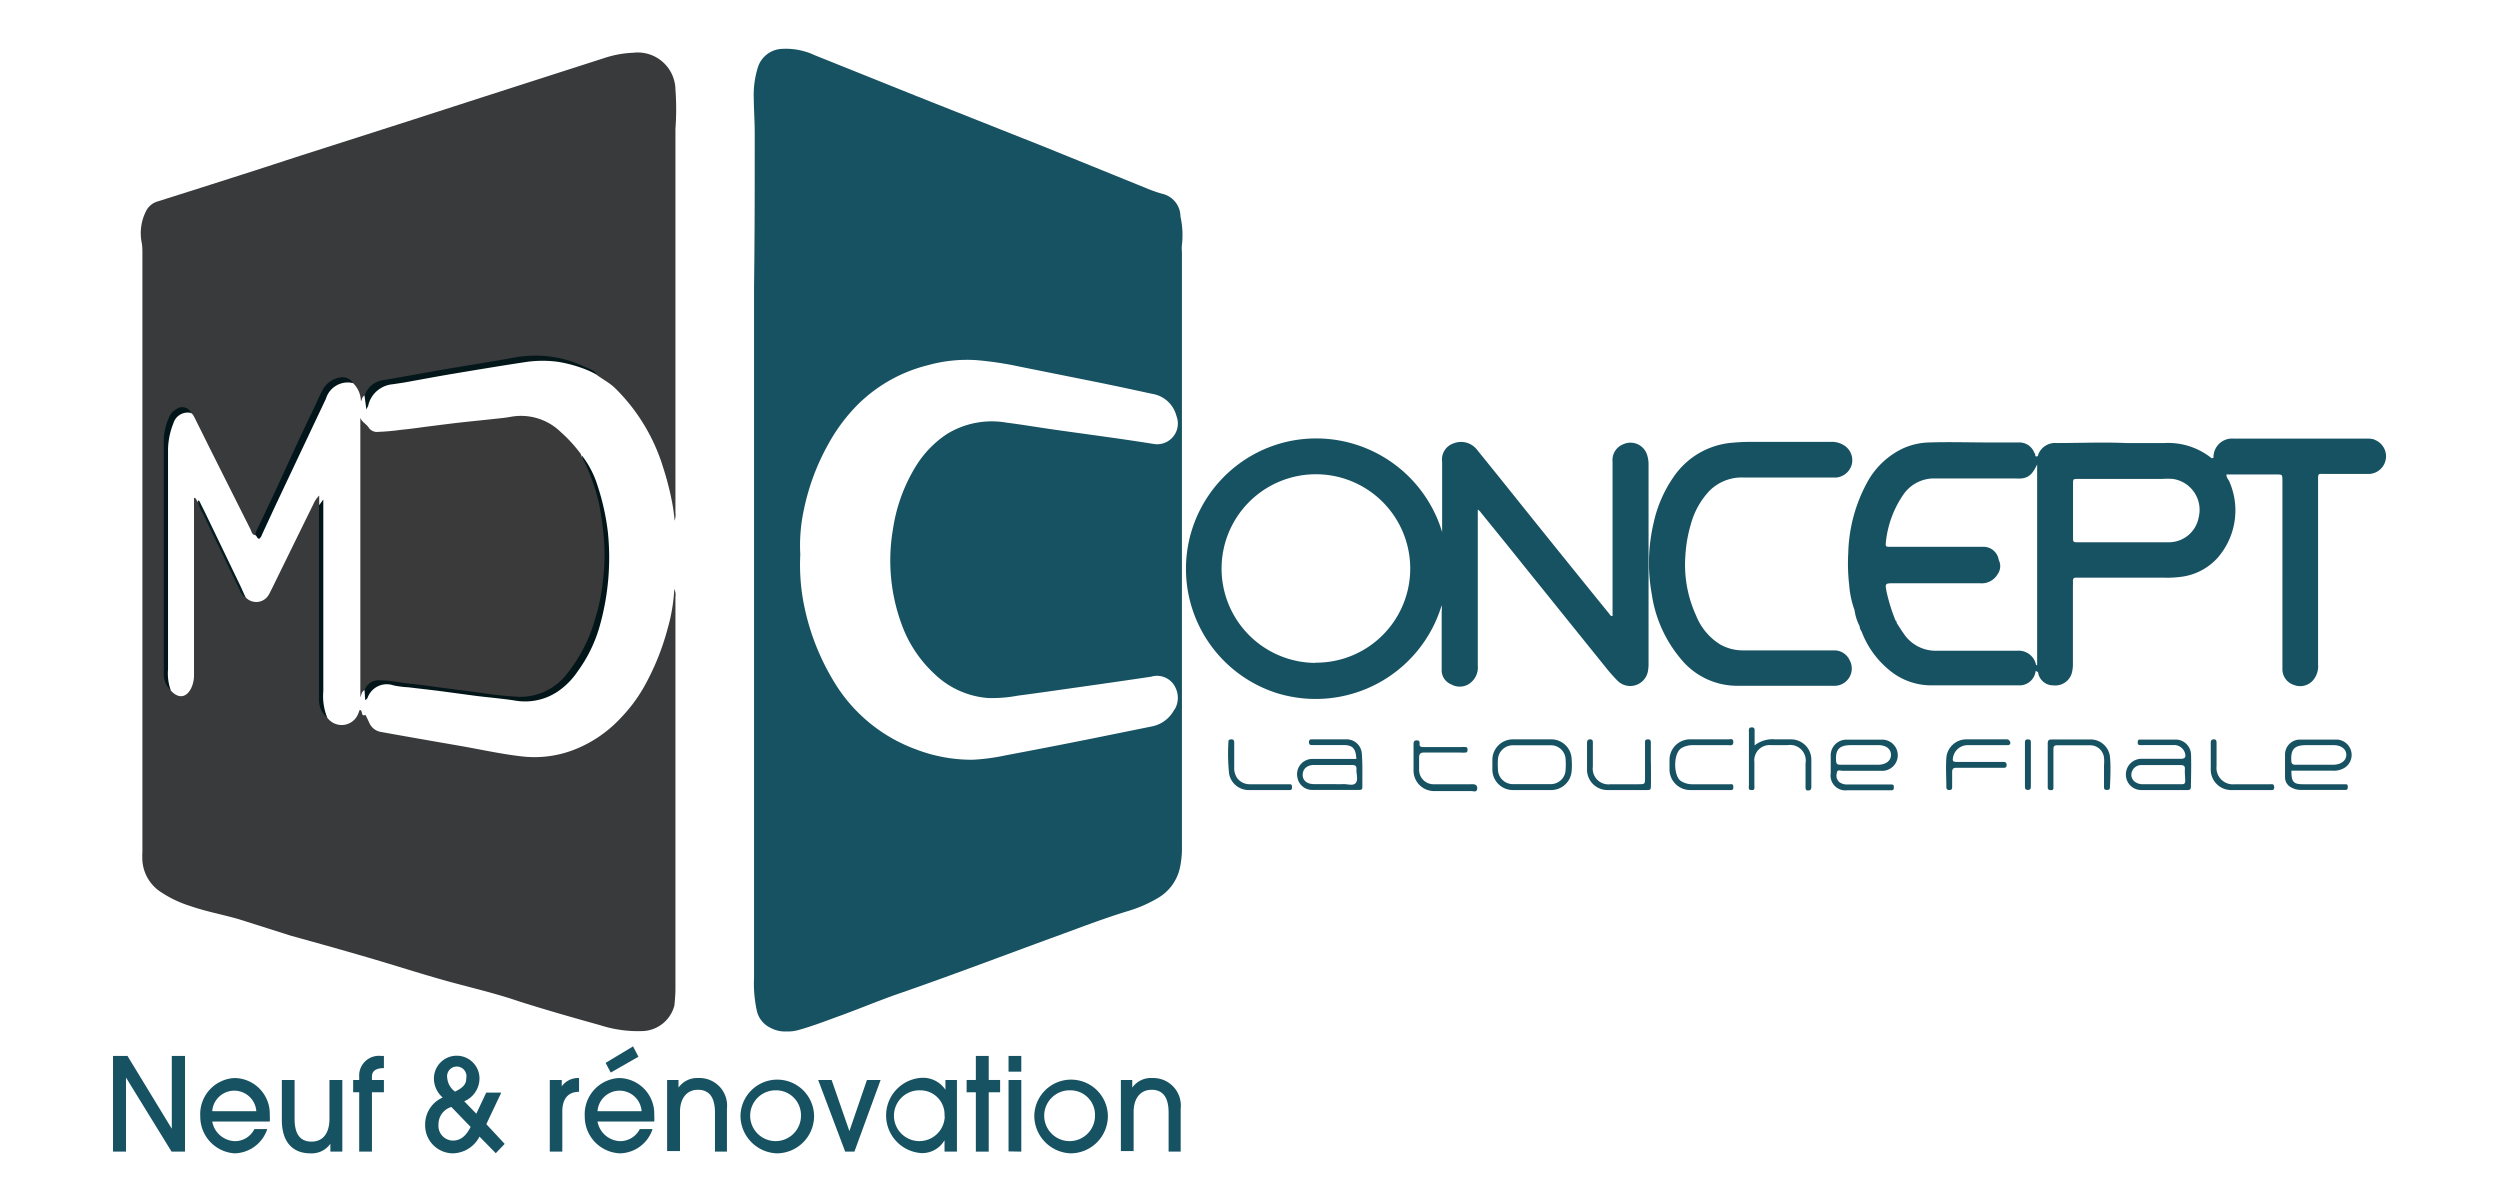
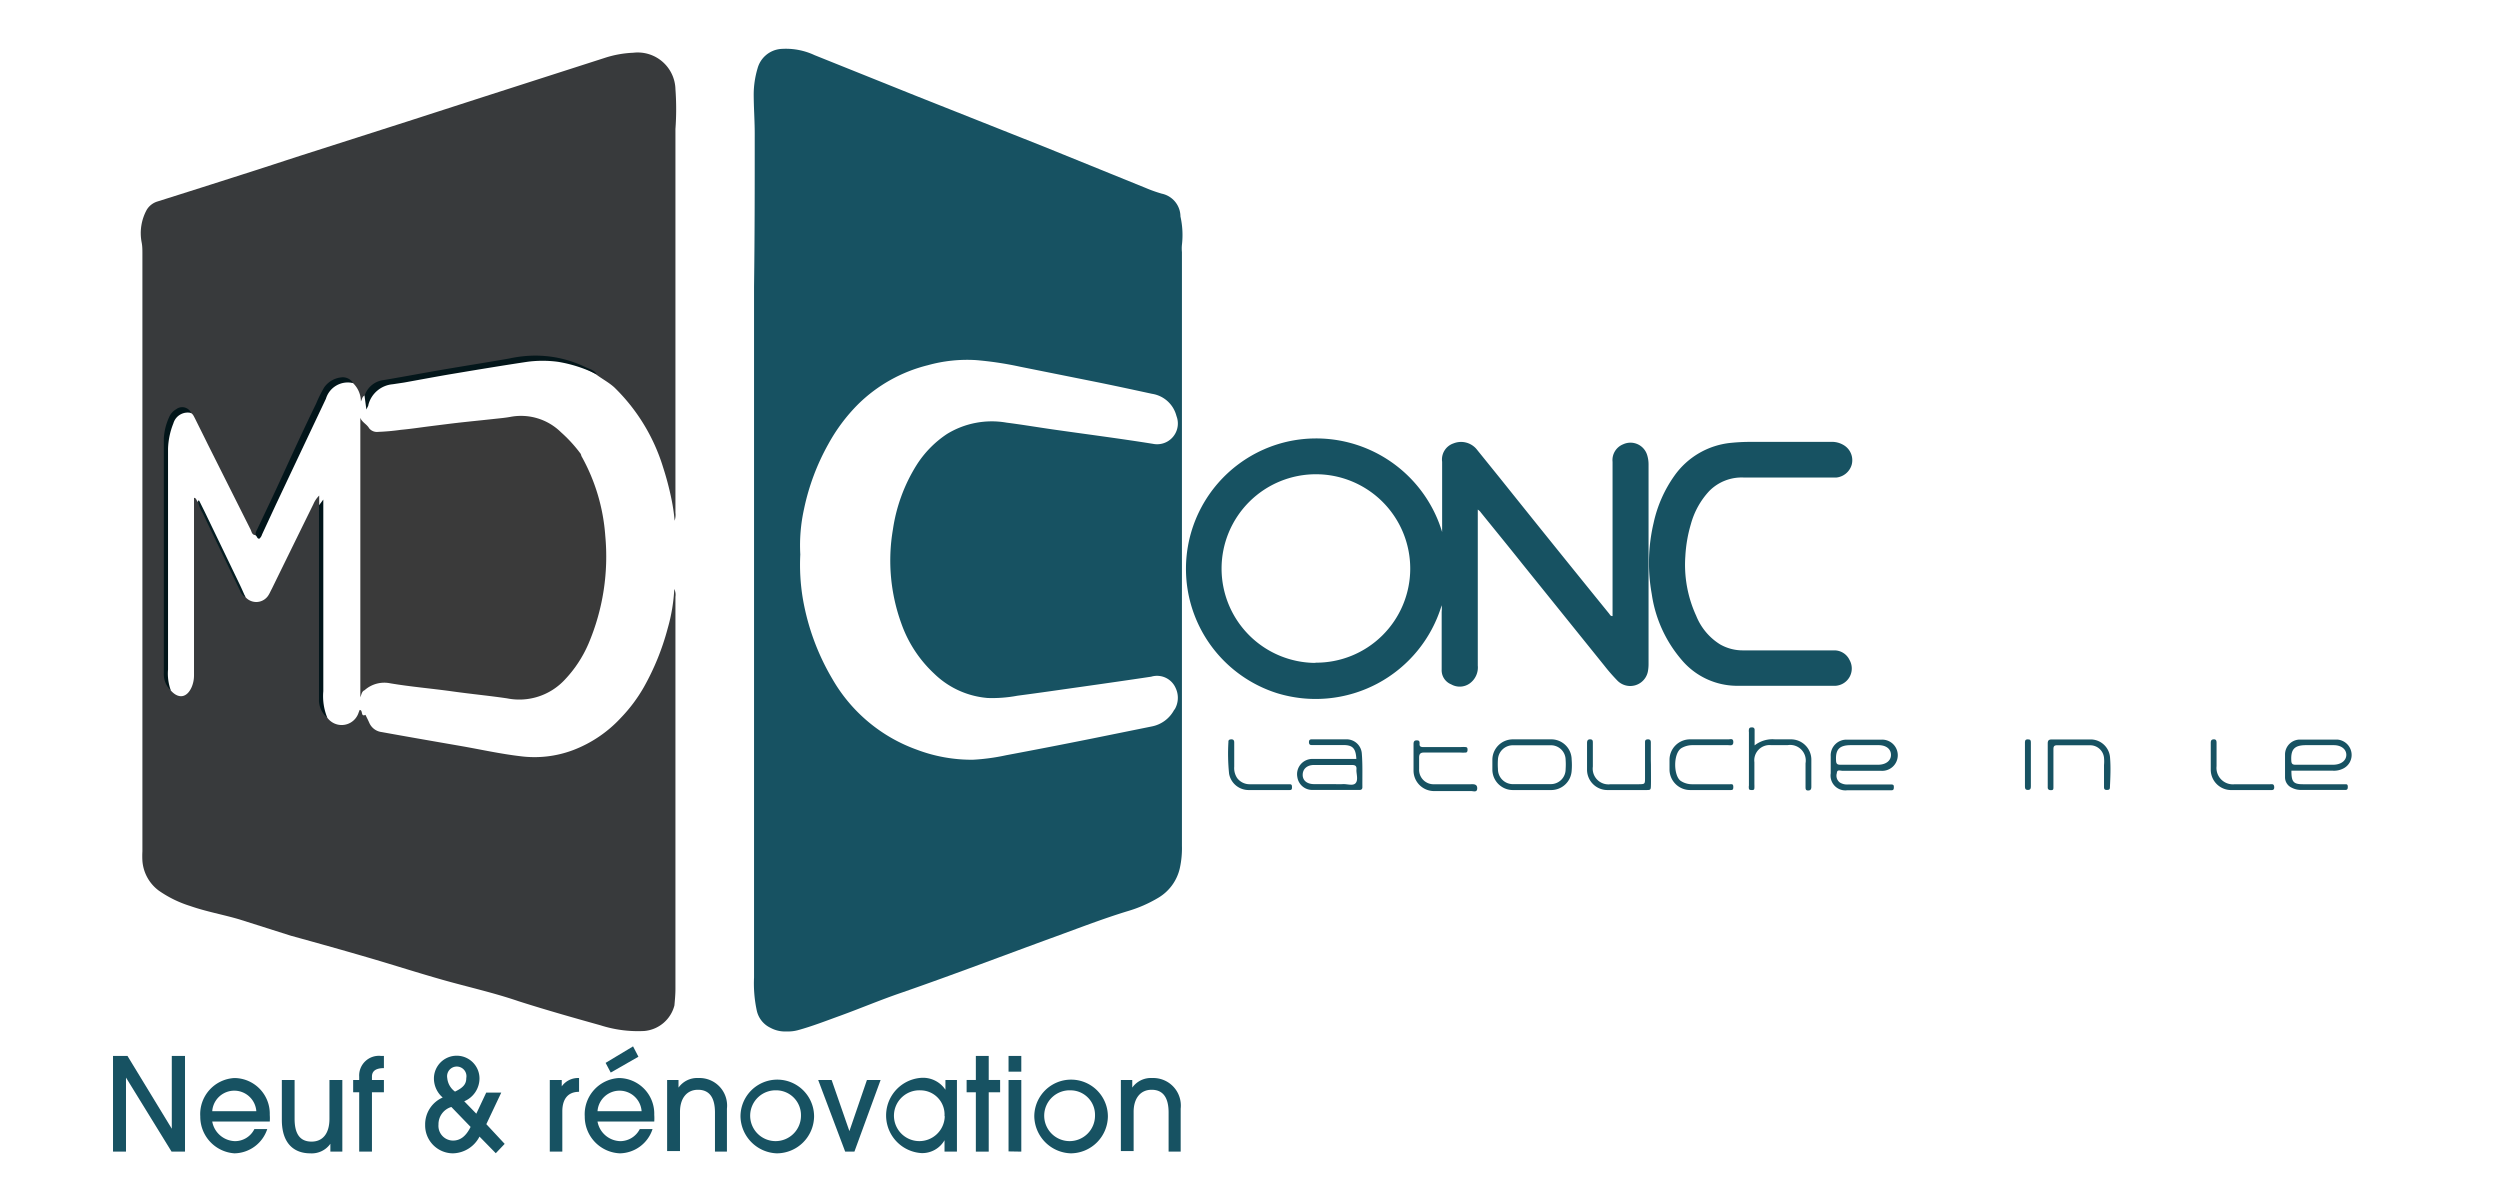
<svg xmlns="http://www.w3.org/2000/svg" viewBox="0 0 219.45 105.51">
  <defs>
    <style>.cls-1{fill:#175262;}.cls-2{fill:#383a3c;}.cls-3{fill:#3a3a3a;}.cls-4{fill:#02161a;}.cls-5{fill:#021519;}.cls-6{fill:#03161a;}.cls-7{fill:#02151a;}.cls-8{fill:#01151a;}.cls-9{fill:#061e23;}</style>
  </defs>
  <g id="Calque_3" data-name="Calque 3">
    <path class="cls-1" d="M103.62,19a2.06,2.06,0,0,0-1.64-2,12.16,12.16,0,0,1-1.43-.51l-8.92-3.62L80.42,8.42,71.5,4.84a5.94,5.94,0,0,0-3-.54,2.32,2.32,0,0,0-2,1.7,8.11,8.11,0,0,0-.34,2.24c0,1.24.1,2.47.09,3.7,0,4.41,0,8.82-.06,13.22,0,19.82,0,39.65,0,59.47,0,.39,0,.78,0,1.17a11.38,11.38,0,0,0,.24,2.91,2.19,2.19,0,0,0,1.2,1.51,2.66,2.66,0,0,0,1.41.32,3.31,3.31,0,0,0,1-.11c1.28-.35,2.52-.84,3.77-1.29,1.78-.65,3.53-1.39,5.32-2,4.53-1.57,9-3.28,13.5-4.92,2.11-.77,4.2-1.58,6.36-2.24a11.6,11.6,0,0,0,2.68-1.17,4.06,4.06,0,0,0,1.89-2.58,8.16,8.16,0,0,0,.19-2V22.13a3.41,3.41,0,0,1,0-.64A7.45,7.45,0,0,0,103.62,19Zm-.53,43.27a2.83,2.83,0,0,1-2,1.5l-5.28,1.07q-3.73.75-7.47,1.45a18.35,18.35,0,0,1-2.95.4,13.61,13.61,0,0,1-4.93-.89,14,14,0,0,1-7.4-6.21,20.72,20.72,0,0,1-2.59-7.06,18,18,0,0,1-.22-3.86,14.7,14.7,0,0,1,.33-4A20,20,0,0,1,72.7,39a15.45,15.45,0,0,1,2.62-3.51,13.28,13.28,0,0,1,6.12-3.43,12.85,12.85,0,0,1,4.23-.45,29.87,29.87,0,0,1,3.87.58l6.88,1.38c1.57.32,3.14.66,4.71,1a2.62,2.62,0,0,1,2.14,1.95,1.82,1.82,0,0,1-2.06,2.44c-2.87-.46-5.75-.83-8.62-1.24-1.41-.2-2.82-.44-4.23-.62a7.52,7.52,0,0,0-5.24,1,9.13,9.13,0,0,0-2.68,2.75,14.61,14.61,0,0,0-2.06,5.63,16.19,16.19,0,0,0,.74,8.25A11,11,0,0,0,82,59.13a7.61,7.61,0,0,0,4.7,2.14,11.9,11.9,0,0,0,2.61-.2c1.92-.25,3.83-.53,5.74-.8s4-.57,6-.87a1.78,1.78,0,0,1,2.15,1A2,2,0,0,1,103.09,62.31Z" />
    <path class="cls-1" d="M142.48,39a1.49,1.49,0,0,0-.93,1.54V54.08c-.19,0-.22-.11-.28-.19Q136.49,48,131.69,42l-2.1-2.6a1.78,1.78,0,0,0-2-.48,1.49,1.49,0,0,0-1,1.62c0,2,0,4.11,0,6.16a11.55,11.55,0,0,0-13.27-8,11.45,11.45,0,0,0-1.24,22.14,11.55,11.55,0,0,0,14.47-7.71,3,3,0,0,1,0,.58c0,1.69,0,3.37,0,5.06a1.33,1.33,0,0,0,.83,1.3A1.51,1.51,0,0,0,129,60a1.73,1.73,0,0,0,.72-1.58q0-6.43,0-12.88v-.81A1,1,0,0,1,130,45c1.22,1.51,2.44,3,3.65,4.52l7.17,8.9A16.27,16.27,0,0,0,142,59.77a1.58,1.58,0,0,0,2.65-.82,3.55,3.55,0,0,0,.06-.64c0-5.84,0-11.69,0-17.53a2.76,2.76,0,0,0-.13-.86A1.53,1.53,0,0,0,142.48,39Zm-27,19.19a8.28,8.28,0,1,1,8.31-8.25A8.26,8.26,0,0,1,115.45,58.17Z" />
    <path class="cls-1" d="M161,57.09h-8a4,4,0,0,1-2-.52,5.25,5.25,0,0,1-2.11-2.52,10.72,10.72,0,0,1-.95-5.24,12.25,12.25,0,0,1,.49-2.82,6.94,6.94,0,0,1,1.61-2.89,4,4,0,0,1,3.08-1.18h7.65c.13,0,.27,0,.41,0a1.57,1.57,0,0,0,1.36-1.12,1.54,1.54,0,0,0-.64-1.69,2,2,0,0,0-1.22-.32h-6.82a16.89,16.89,0,0,0-1.88.08,6.9,6.9,0,0,0-5,2.89,11.27,11.27,0,0,0-1.83,4.16,15.33,15.33,0,0,0-.16,6.22,11.35,11.35,0,0,0,2.63,5.79,6.38,6.38,0,0,0,4.84,2.27c1.35,0,2.71,0,4.06,0h4.58a1.52,1.52,0,0,0,1.25-2.27A1.47,1.47,0,0,0,161,57.09Z" />
-     <path class="cls-1" d="M208.43,38.58a2.22,2.22,0,0,0-.63-.08c-3.92,0-7.84,0-11.76,0a1.63,1.63,0,0,0-1.74,1.65s0,.07-.07.06a.35.35,0,0,1-.11,0A6.08,6.08,0,0,0,190,38.89c-1.13,0-2.27,0-3.4,0-2-.09-4,0-6.05,0a1.59,1.59,0,0,0-1.63,1c0,.08-.05.19-.18.18s-.05-.24-.16-.31a1.41,1.41,0,0,0-1.42-.92c-.81,0-1.61,0-2.41,0-1.82,0-3.64-.06-5.46,0a5.91,5.91,0,0,0-2.37.58,7,7,0,0,0-3.06,3,13.65,13.65,0,0,0-1.62,6.11,16.47,16.47,0,0,0,.08,2.81,8.3,8.3,0,0,0,.47,2.21,4.37,4.37,0,0,0,.45,1.42.83.83,0,0,0,.17.46,8,8,0,0,0,2.42,3.38,5.72,5.72,0,0,0,3.7,1.35h7.51c.12,0,.23,0,.35,0a1.43,1.43,0,0,0,1.3-1.27l.21.11a1.33,1.33,0,0,0,1.33,1.16,1.51,1.51,0,0,0,1.61-1,2.82,2.82,0,0,0,.12-.87q0-3.43,0-6.88a2.8,2.8,0,0,0,0-.41c0-.24.11-.31.32-.29H190a9.32,9.32,0,0,0,1.4-.07A5.18,5.18,0,0,0,194.63,49a6.32,6.32,0,0,0,1.08-6.69c-.08-.22-.29-.37-.27-.66h4.39c.51,0,.51,0,.52.51V58.34c0,.14,0,.28,0,.41a1.44,1.44,0,0,0,1,1.37,1.49,1.49,0,0,0,1.75-.48,1.89,1.89,0,0,0,.38-1.32q0-8.09,0-16.17c0-.61,0-.55.54-.55,1.34,0,2.67,0,4,0a1.55,1.55,0,0,0,.41-3Zm-29.61,2.89V57.7c0,.23,0,.47,0,.7a.06.06,0,0,0-.09,0,1.55,1.55,0,0,0-1.64-1.28c-1.19,0-2.38,0-3.58,0s-2.34,0-3.51,0a3.35,3.35,0,0,1-2.91-1.53c-.21-.29-.39-.59-.59-.89h0v0a.27.27,0,0,0-.11-.23h0a15.84,15.84,0,0,1-.77-2.45c-.16-.82-.17-.82.64-.82h7.57a1.61,1.61,0,0,0,1.51-.78,1.22,1.22,0,0,0,.11-1.27A1.36,1.36,0,0,0,174,48h-8c-.5,0-.5,0-.45-.49a9,9,0,0,1,1.58-4.17A3.26,3.26,0,0,1,169.89,42h6.39l.65,0c1,.06,1.39-.19,1.89-1.23Zm-4.12,8.94h0v0Zm18.3-5a2.66,2.66,0,0,1-2.67,2.19h-7.87c-.49,0-.49,0-.49-.46,0-1.55,0-3.1,0-4.64,0-.46,0-.46.49-.46h7.34a7.23,7.23,0,0,1,.93,0A2.74,2.74,0,0,1,193,45.41Z" />
    <path class="cls-2" d="M15,60.62c.68.76,1.42.63,1.83-.32a2.62,2.62,0,0,0,.2-1c0-5,0-9.9,0-14.84V43.7c.23,0,.21.31.38.38a10.59,10.59,0,0,1,.91,1.85c1,2,1.93,4,2.9,6,.1.19.25.33.35.51a1.26,1.26,0,0,0,2-.2c.11-.17.19-.37.29-.55q1.82-3.72,3.65-7.44a2.33,2.33,0,0,1,.51-.75v.89c.27.25.18.59.18.89q0,8,0,15.93A2.86,2.86,0,0,0,28.73,63a1.56,1.56,0,0,0,2.75-.45l.09-.23c.32,0,.06.64.51.43.12.24.24.48.35.73a1.36,1.36,0,0,0,1.07.78c2.37.43,4.74.84,7.1,1.25,1.69.3,3.37.67,5.07.87a9.61,9.61,0,0,0,4.65-.54A11.06,11.06,0,0,0,54.51,63a13.54,13.54,0,0,0,2-2.67,21.92,21.92,0,0,0,2.1-5.17,15.35,15.35,0,0,0,.58-3.46,1.2,1.2,0,0,1,.1.69q0,17.21,0,34.43c0,.48-.05,1-.09,1.44a3,3,0,0,1-2.64,2.24A10.8,10.8,0,0,1,52.71,90c-2.4-.67-4.8-1.35-7.18-2.11C43.31,87.13,41,86.62,38.82,86s-4.14-1.25-6.21-1.86c-2.35-.69-4.71-1.35-7.07-2L21,80.7c-1.43-.42-2.9-.68-4.3-1.17a10,10,0,0,1-2.76-1.35,3.58,3.58,0,0,1-1.44-2.62,7.45,7.45,0,0,1,0-.82V22.26c0-.33,0-.66-.07-1a4.27,4.27,0,0,1,.46-2.86,1.67,1.67,0,0,1,.92-.71q3.78-1.19,7.55-2.4c1.68-.53,3.36-1.09,5-1.62l9.53-3.05,6.47-2.09L53.06,5.09a9.24,9.24,0,0,1,2.53-.46,3.31,3.31,0,0,1,3.7,3.19,24.16,24.16,0,0,1,0,3.51q0,12.62,0,25.23V45a1.67,1.67,0,0,1-.07.71,16.56,16.56,0,0,0-.3-2A25.86,25.86,0,0,0,58.2,41a16.55,16.55,0,0,0-4.28-7c-.49-.44-1.07-.74-1.59-1.13a9.45,9.45,0,0,0-4.13-1.37c-2.17-.25-4.25.35-6.36.68-2.49.38-5,.84-7.46,1.23a2.85,2.85,0,0,0-2.19,1.19.31.31,0,0,1-.2.13c-.21.1-.21.33-.31.51A2.26,2.26,0,0,0,31,33.64a1.75,1.75,0,0,0-2.6.86c-1.14,2.31-2.21,4.66-3.3,7-.81,1.7-1.62,3.41-2.41,5.12a.75.75,0,0,1-.26.35c-.31,0-.34-.29-.43-.48L18.24,39c-.37-.76-.75-1.51-1.12-2.26-.1-.18-.17-.39-.37-.49a1.07,1.07,0,0,0-1.67.41,3.81,3.81,0,0,0-.53,1.86q0,10.36,0,20.74A2.18,2.18,0,0,0,15,60.62Z" />
    <path class="cls-3" d="M32,60.59c-.23.09-.25.31-.37.62V36.67c.14.4.57.56.77.92a.88.88,0,0,0,.79.32,19.29,19.29,0,0,0,2-.18c.89-.08,1.78-.22,2.67-.33s1.87-.24,2.8-.34,1.83-.19,2.74-.29c.46-.05.92-.09,1.37-.17a5,5,0,0,1,4.47,1.34,12.31,12.31,0,0,1,1.66,1.8.52.52,0,0,1,.13.28,16.72,16.72,0,0,1,2.1,7,19.58,19.58,0,0,1-1.47,9.48,10.74,10.74,0,0,1-2.06,3.14,5.45,5.45,0,0,1-5.1,1.66c-1.57-.23-3.15-.38-4.72-.6-1.84-.26-3.7-.41-5.53-.72A2.59,2.59,0,0,0,32,60.59Z" />
-     <path class="cls-4" d="M32,60.59a1.3,1.3,0,0,1,1.37-.87c.91,0,1.79.21,2.68.3s1.78.22,2.67.34l3.54.46a31.81,31.81,0,0,0,3.37.35A5.2,5.2,0,0,0,49.88,59a13.51,13.51,0,0,0,2.36-4.68,16.51,16.51,0,0,0,.67-3.24,17.9,17.9,0,0,0,.08-4,25,25,0,0,0-.44-3,16.28,16.28,0,0,0-1.27-3.54,1.46,1.46,0,0,1-.22-.58,8.32,8.32,0,0,1,1.37,2.6,20.79,20.79,0,0,1,.93,4.15,22.09,22.09,0,0,1-.65,8,12.49,12.49,0,0,1-2,4.22,6.5,6.5,0,0,1-1.81,1.81,5.13,5.13,0,0,1-3.6.77c-1.18-.19-2.37-.28-3.55-.43l-3.36-.45-2.55-.3a8.09,8.09,0,0,1-1.31-.17,1.79,1.79,0,0,0-2.26,1.08.38.38,0,0,1-.21.21Z" />
    <path class="cls-5" d="M15,60.62a2,2,0,0,1-.62-1.57V38.47a5.21,5.21,0,0,1,.47-1.86,1.43,1.43,0,0,1,.62-.69.86.86,0,0,1,1.31.33,1.31,1.31,0,0,0-1.56.91,6.5,6.5,0,0,0-.47,2.25c0,6.45,0,12.9,0,19.36A4.33,4.33,0,0,0,15,60.62Z" />
    <path class="cls-6" d="M32,34.75a2,2,0,0,1,1.7-1.39c1.89-.32,3.78-.68,5.68-1s3.55-.58,5.32-.89a11.17,11.17,0,0,1,2-.25,10.11,10.11,0,0,1,4.68,1c.35.18.78.24,1,.64a12,12,0,0,0-3.4-1.1,10.17,10.17,0,0,0-2.7,0c-2.27.34-4.54.72-6.81,1.1-1.34.23-2.67.48-4,.72l-1,.15a2.42,2.42,0,0,0-2.13,1.79c0,.11-.09.22-.18.43Z" />
    <path class="cls-7" d="M22.43,47a.88.88,0,0,1,.12-.48c.72-1.52,1.43-3,2.14-4.55,1-2.18,2-4.37,3.06-6.54A11.38,11.38,0,0,1,28.46,34a2.11,2.11,0,0,1,1.47-.87,1.06,1.06,0,0,1,1.07.5A2,2,0,0,0,28.61,35q-2.2,4.65-4.4,9.31L23,46.92a.75.75,0,0,1-.24.37C22.55,47.29,22.57,47.05,22.43,47Z" />
    <path class="cls-8" d="M28.73,63A2,2,0,0,1,28,61.36V52.92c0-2.85,0-5.71,0-8.56l.38-.51v.7q0,8.06,0,16.12A5,5,0,0,0,28.73,63Z" />
    <path class="cls-9" d="M21.54,52.41a1,1,0,0,1-.47-.56c-1.09-2.26-2.19-4.53-3.27-6.79a3.42,3.42,0,0,1-.42-1c0-.12.06-.22.16,0,.23.47.47.94.69,1.41.93,1.92,1.85,3.84,2.78,5.77C21.19,51.61,21.36,52,21.54,52.41Z" />
    <path class="cls-1" d="M159,66.63a1.79,1.79,0,0,0-1.83-1.73c-.46,0-.91,0-1.36,0a2.53,2.53,0,0,0-1.79.53V64.06a.2.2,0,0,0-.2-.21c-.14,0-.27,0-.3.18a1,1,0,0,0,0,.25q0,2.34,0,4.68a.74.74,0,0,0,0,.26c0,.12.15.13.26.13s.21,0,.22-.17,0-.26,0-.39c0-.63,0-1.26,0-1.88a1.34,1.34,0,0,1,1.48-1.5h1.43A1.37,1.37,0,0,1,158.49,67c0,.69,0,1.39,0,2.08,0,.15,0,.31.22.31s.29-.11.29-.32C159,68.23,159,67.43,159,66.63Z" />
-     <path class="cls-1" d="M176.17,64.9H176c-1.12,0-2.25,0-3.37,0a1.76,1.76,0,0,0-1.78,1.64c-.06.84,0,1.69,0,2.53,0,.18.06.28.26.28s.26-.1.25-.28c0-.43,0-.87,0-1.3,0-.28.1-.38.38-.37h4.09c.15,0,.3,0,.31-.22s-.08-.3-.3-.3h-3.11c-.35,0-.7,0-1,0s-.34-.09-.3-.35a1.31,1.31,0,0,1,1.37-1.12c1,0,1.95,0,2.92,0h.52a.21.21,0,0,0,.23-.24C176.39,65,176.34,64.91,176.17,64.9Z" />
    <path class="cls-1" d="M151.88,68.84h-.39c-1,0-2,0-3,0a1.79,1.79,0,0,1-.92-.27c-.69-.41-.72-2.5.06-2.92a1.92,1.92,0,0,1,.93-.24h3.12c.2,0,.47.09.47-.27s-.26-.24-.43-.24c-1.12,0-2.25,0-3.38,0a1.8,1.8,0,0,0-1.79,1.78c0,.31,0,.61,0,.91a1.81,1.81,0,0,0,1.81,1.76c.55,0,1.09,0,1.63,0h1.89c.18,0,.27,0,.27-.26S152.06,68.83,151.88,68.84Z" />
    <path class="cls-1" d="M129.1,68.84c-1.06,0-2.12,0-3.18,0a1.27,1.27,0,0,1-1.35-1.34c0-.34,0-.69,0-1s.11-.45.44-.44c1.06,0,2.13,0,3.19,0a3.39,3.39,0,0,0,.45,0c.13,0,.17-.11.17-.23s0-.23-.15-.25a2.26,2.26,0,0,0-.45,0H125c-.19,0-.41,0-.39-.27s-.06-.33-.29-.32-.24.2-.24.36c0,.76,0,1.52,0,2.28a1.8,1.8,0,0,0,1.81,1.81c.54,0,1.09,0,1.63,0h0c.54,0,1.08,0,1.62,0,.2,0,.53.15.53-.25S129.3,68.84,129.1,68.84Z" />
    <path class="cls-1" d="M144.91,66.73V65.17c0-.19-.08-.28-.27-.27s-.24.09-.24.24,0,.3,0,.46v2.66c0,.57,0,.57-.55.58h-2.47a1.38,1.38,0,0,1-1.56-1.55c0-.69,0-1.39,0-2.08,0-.16,0-.3-.22-.31s-.29.11-.29.32c0,.8,0,1.6,0,2.4a1.79,1.79,0,0,0,1.84,1.73c1.11,0,2.21,0,3.32,0,.44,0,.44,0,.45-.48s0-1.17,0-1.75Z" />
    <path class="cls-1" d="M185.22,66.5a1.71,1.71,0,0,0-1.62-1.59c-1.17,0-2.34,0-3.51,0-.24,0-.34.09-.34.34,0,.63,0,1.25,0,1.88h0v1.62c0,.13,0,.26,0,.39s.1.22.25.22.25,0,.25-.21v-.46c0-1,0-1.9,0-2.86,0-.24,0-.42.34-.41,1,0,1.94,0,2.92,0a1.22,1.22,0,0,1,1.18,1.09,3.49,3.49,0,0,1,0,.65c0,.62,0,1.25,0,1.88,0,.16,0,.3.24.3s.28-.07.28-.26C185.25,68.22,185.29,67.36,185.22,66.5Z" />
    <path class="cls-1" d="M199.22,68.84c-.1,0-.21,0-.32,0-.91,0-1.82,0-2.73,0a1.44,1.44,0,0,1-1.6-1.59c0-.67,0-1.34,0-2,0-.17,0-.36-.25-.35s-.26.17-.26.35c0,.78,0,1.56,0,2.34a1.79,1.79,0,0,0,1.87,1.76c.52,0,1,0,1.56,0h1.75c.19,0,.41.05.39-.27S199.4,68.85,199.22,68.84Z" />
    <path class="cls-1" d="M113.19,68.84h-.46c-1,0-2,0-3,0a1.36,1.36,0,0,1-1.13-.54,1.57,1.57,0,0,1-.26-1V65.17c0-.19-.08-.28-.27-.27s-.25.08-.24.24a17.19,17.19,0,0,0,.06,2.78,1.74,1.74,0,0,0,1.7,1.43c.56,0,1.12,0,1.69,0h1.88c.14,0,.25,0,.25-.21S113.4,68.84,113.19,68.84Z" />
    <path class="cls-1" d="M178,64.9c-.27,0-.25.18-.25.35V69c0,.18,0,.34.26.34s.26-.17.26-.35V67.19h0v-2C178.27,65,178.25,64.9,178,64.9Z" />
    <path class="cls-1" d="M161.73,67.66c1.12,0,2.25,0,3.37,0a1.37,1.37,0,1,0,0-2.73h-2.92a1.38,1.38,0,0,0-1.48,1.46c0,.49,0,1,0,1.49a1.3,1.3,0,0,0,1.45,1.49c.58,0,1.17,0,1.75,0h2.08c.14,0,.25,0,.26-.21s0-.3-.24-.3h-3.77a1.2,1.2,0,0,1-.74-.18.75.75,0,0,1-.25-.82C161.25,67.52,161.54,67.66,161.73,67.66Zm.7-2.25h2.46c.69,0,1.09.34,1.1.84s-.41.87-1.12.88c-.54,0-1.08,0-1.63,0h0c-.56,0-1.12,0-1.68,0-.27,0-.38-.07-.39-.36C161.11,65.8,161.45,65.42,162.43,65.41Z" />
    <path class="cls-1" d="M205.91,68.84h-3.77c-.85,0-1-.24-1-1.19h3.61a1.77,1.77,0,0,0,.88-.16,1.33,1.33,0,0,0,.78-1.43,1.36,1.36,0,0,0-1.24-1.14c-1.1,0-2.2,0-3.31,0a1.31,1.31,0,0,0-1.28,1.3c0,.67,0,1.34,0,2a1,1,0,0,0,.6.93,1.73,1.73,0,0,0,.81.19h3.9c.17,0,.2-.12.2-.26S206.07,68.84,205.91,68.84Zm-3.52-3.43h2.46c.67,0,1.11.36,1.11.85s-.44.86-1.15.87h-1.55c-.58,0-1.17,0-1.75,0-.28,0-.37-.09-.38-.37C201.08,65.78,201.4,65.42,202.39,65.41Z" />
    <path class="cls-1" d="M119.54,66.14a1.34,1.34,0,0,0-1.42-1.24c-.45,0-.91,0-1.36,0h-1.63c-.16,0-.23.08-.23.24s.06.26.22.26h2.79c.83,0,1.1.29,1.15,1.22h-.69c-1,0-2.08,0-3.12,0a1.34,1.34,0,0,0-1.37,1.59,1.32,1.32,0,0,0,1.37,1.13h4.1c.15,0,.24-.07.24-.24C119.58,68.13,119.62,67.13,119.54,66.14Zm-.54,2.6c-.23.27-.73.07-1.11.09s-.61,0-.91,0h-1.63c-.61,0-1-.31-1-.81s.36-.87,1-.87c1.1,0,2.21,0,3.31,0,.3,0,.44.08.41.4S119.25,68.45,119,68.74Z" />
-     <path class="cls-1" d="M192.33,66.26a1.36,1.36,0,0,0-1.27-1.34c-1,0-2.08,0-3.12,0h-.12c-.14,0-.17.12-.17.23s0,.23.15.25a3.54,3.54,0,0,0,.46,0h2.53a1,1,0,0,1,1,.68c.12.41,0,.53-.41.53h-3.32A1.37,1.37,0,0,0,186.61,68,1.35,1.35,0,0,0,188,69.35c.65,0,1.3,0,1.95,0h2c.22,0,.37,0,.37-.31C192.33,68.12,192.36,67.19,192.33,66.26Zm-.51,2.27c0,.23-.07.31-.3.31-.6,0-1.21,0-1.81,0h0c-.54,0-1.08,0-1.62,0s-1-.33-1-.83a.87.87,0,0,1,.94-.85c1.13,0,2.25,0,3.37,0,.27,0,.41.06.39.36S191.81,68.19,191.82,68.53Z" />
    <path class="cls-1" d="M136.12,64.9c-1.11,0-2.21,0-3.32,0A1.8,1.8,0,0,0,131,66.71q0,.42,0,.84a1.8,1.8,0,0,0,1.83,1.8c.54,0,1.08,0,1.63,0h0c.56,0,1.12,0,1.68,0a1.8,1.8,0,0,0,1.82-1.68,5.91,5.91,0,0,0,0-1A1.79,1.79,0,0,0,136.12,64.9Zm1.31,2.63a1.3,1.3,0,0,1-1.33,1.3c-.56,0-1.12,0-1.68,0s-1,0-1.56,0a1.31,1.31,0,0,1-1.37-1.33,5.89,5.89,0,0,1,0-.84,1.31,1.31,0,0,1,1.27-1.24c1.14,0,2.29,0,3.43,0a1.29,1.29,0,0,1,1.24,1.26A6,6,0,0,1,137.43,67.53Z" />
    <path class="cls-1" d="M15.06,101.09l-4-6.5h0v6.5H9.92v-8.4h1.27l3.89,6.39h0V92.69h1.16v8.4Z" />
    <path class="cls-1" d="M18.63,98.45a2.09,2.09,0,0,0,2,1.72,1.9,1.9,0,0,0,1.7-1.06h1.13a3.09,3.09,0,0,1-2.88,2.13,3.22,3.22,0,0,1-3-3.24,3.17,3.17,0,0,1,3-3.37,3.13,3.13,0,0,1,3.1,3.23,4,4,0,0,1,0,.59Zm3.87-.91a1.94,1.94,0,0,0-3.87,0Z" />
    <path class="cls-1" d="M29,101.09v-.69h0a2,2,0,0,1-1.77.84c-1.28,0-2.49-.72-2.49-2.94V94.8h1.12v3.41c0,1.32.47,2,1.49,2s1.57-.76,1.57-2V94.8h1.13v6.29Z" />
    <path class="cls-1" d="M31.53,101.09V95.88H31V94.8h.53v-.29a1.73,1.73,0,0,1,1.92-1.82h.25v1.07c-.74,0-1.05.28-1.05.74v.3H33.7v1.08H32.65v5.21Z" />
    <path class="cls-1" d="M42.09,99.77a2.69,2.69,0,0,1-2.33,1.47,2.45,2.45,0,0,1-2.44-2.5,2.57,2.57,0,0,1,1.54-2.4,2.21,2.21,0,0,1-.77-1.67,2,2,0,1,1,4,0,2.18,2.18,0,0,1-1.34,2l1.06,1.09.87-1.85H44l-1.31,2.77,1.61,1.73-.78.82Zm-2.47-2.6a1.58,1.58,0,0,0-1.13,1.55,1.29,1.29,0,0,0,1.27,1.4c.62,0,1.13-.35,1.55-1.2Zm1.31-2.54a.85.85,0,1,0-1.67,0,1.65,1.65,0,0,0,.68,1.19C40.7,95.46,40.93,95.13,40.93,94.63Z" />
    <path class="cls-1" d="M48.26,101.09V94.8h1.05v.56h0a1.76,1.76,0,0,1,1.52-.73v1.21c-1,0-1.47.66-1.47,1.72v3.53Z" />
    <path class="cls-1" d="M52.45,98.45a2.09,2.09,0,0,0,2,1.72,1.93,1.93,0,0,0,1.71-1.06h1.12a3.07,3.07,0,0,1-2.87,2.13A3.22,3.22,0,0,1,51.33,98a3.18,3.18,0,0,1,3-3.37,3.13,3.13,0,0,1,3.1,3.23,4,4,0,0,1,0,.59Zm3.87-.91a1.94,1.94,0,0,0-3.87,0Zm-2.71-3.39-.45-.85,2.41-1.45.47.91Z" />
    <path class="cls-1" d="M62.76,101.09V97.66c0-1.33-.5-2-1.49-2s-1.58.76-1.58,1.94v3.44H58.56V94.8h1v.67h0a2,2,0,0,1,1.75-.84,2.42,2.42,0,0,1,2.5,2.69v3.77Z" />
    <path class="cls-1" d="M68.19,101.24A3.31,3.31,0,0,1,65,98a3.23,3.23,0,1,1,6.46,0A3.28,3.28,0,0,1,68.19,101.24Zm0-5.53a2.23,2.23,0,1,0,2.12,2.21A2.18,2.18,0,0,0,68.23,95.71Z" />
    <path class="cls-1" d="M74.19,101.09,71.82,94.8H73l1.56,4.49h0l1.54-4.49h1.2L75,101.09Z" />
    <path class="cls-1" d="M82.91,101.09v-1h0a2.26,2.26,0,0,1-2,1.13,3.31,3.31,0,0,1,0-6.61,2.36,2.36,0,0,1,2.08,1.05h0V94.8H84v6.29Zm0-3.14a2.12,2.12,0,0,0-2.09-2.24A2.23,2.23,0,1,0,82.93,98Z" />
    <path class="cls-1" d="M85.66,101.09V95.88h-.81V94.8h.81V92.69h1.13V94.8h1v1.08h-1v5.21Z" />
    <path class="cls-1" d="M88.53,94.07V92.69h1.12v1.38Zm0,7V94.8h1.12v6.29Z" />
    <path class="cls-1" d="M94,101.24A3.31,3.31,0,0,1,90.79,98a3.23,3.23,0,1,1,6.46,0A3.28,3.28,0,0,1,94,101.24Zm0-5.53a2.23,2.23,0,1,0,2.12,2.21A2.15,2.15,0,0,0,94,95.71Z" />
    <path class="cls-1" d="M102.58,101.09V97.66c0-1.33-.5-2-1.49-2s-1.58.76-1.58,1.94v3.44H98.39V94.8h1v.67h0a2,2,0,0,1,1.75-.84,2.42,2.42,0,0,1,2.5,2.69v3.77Z" />
  </g>
</svg>